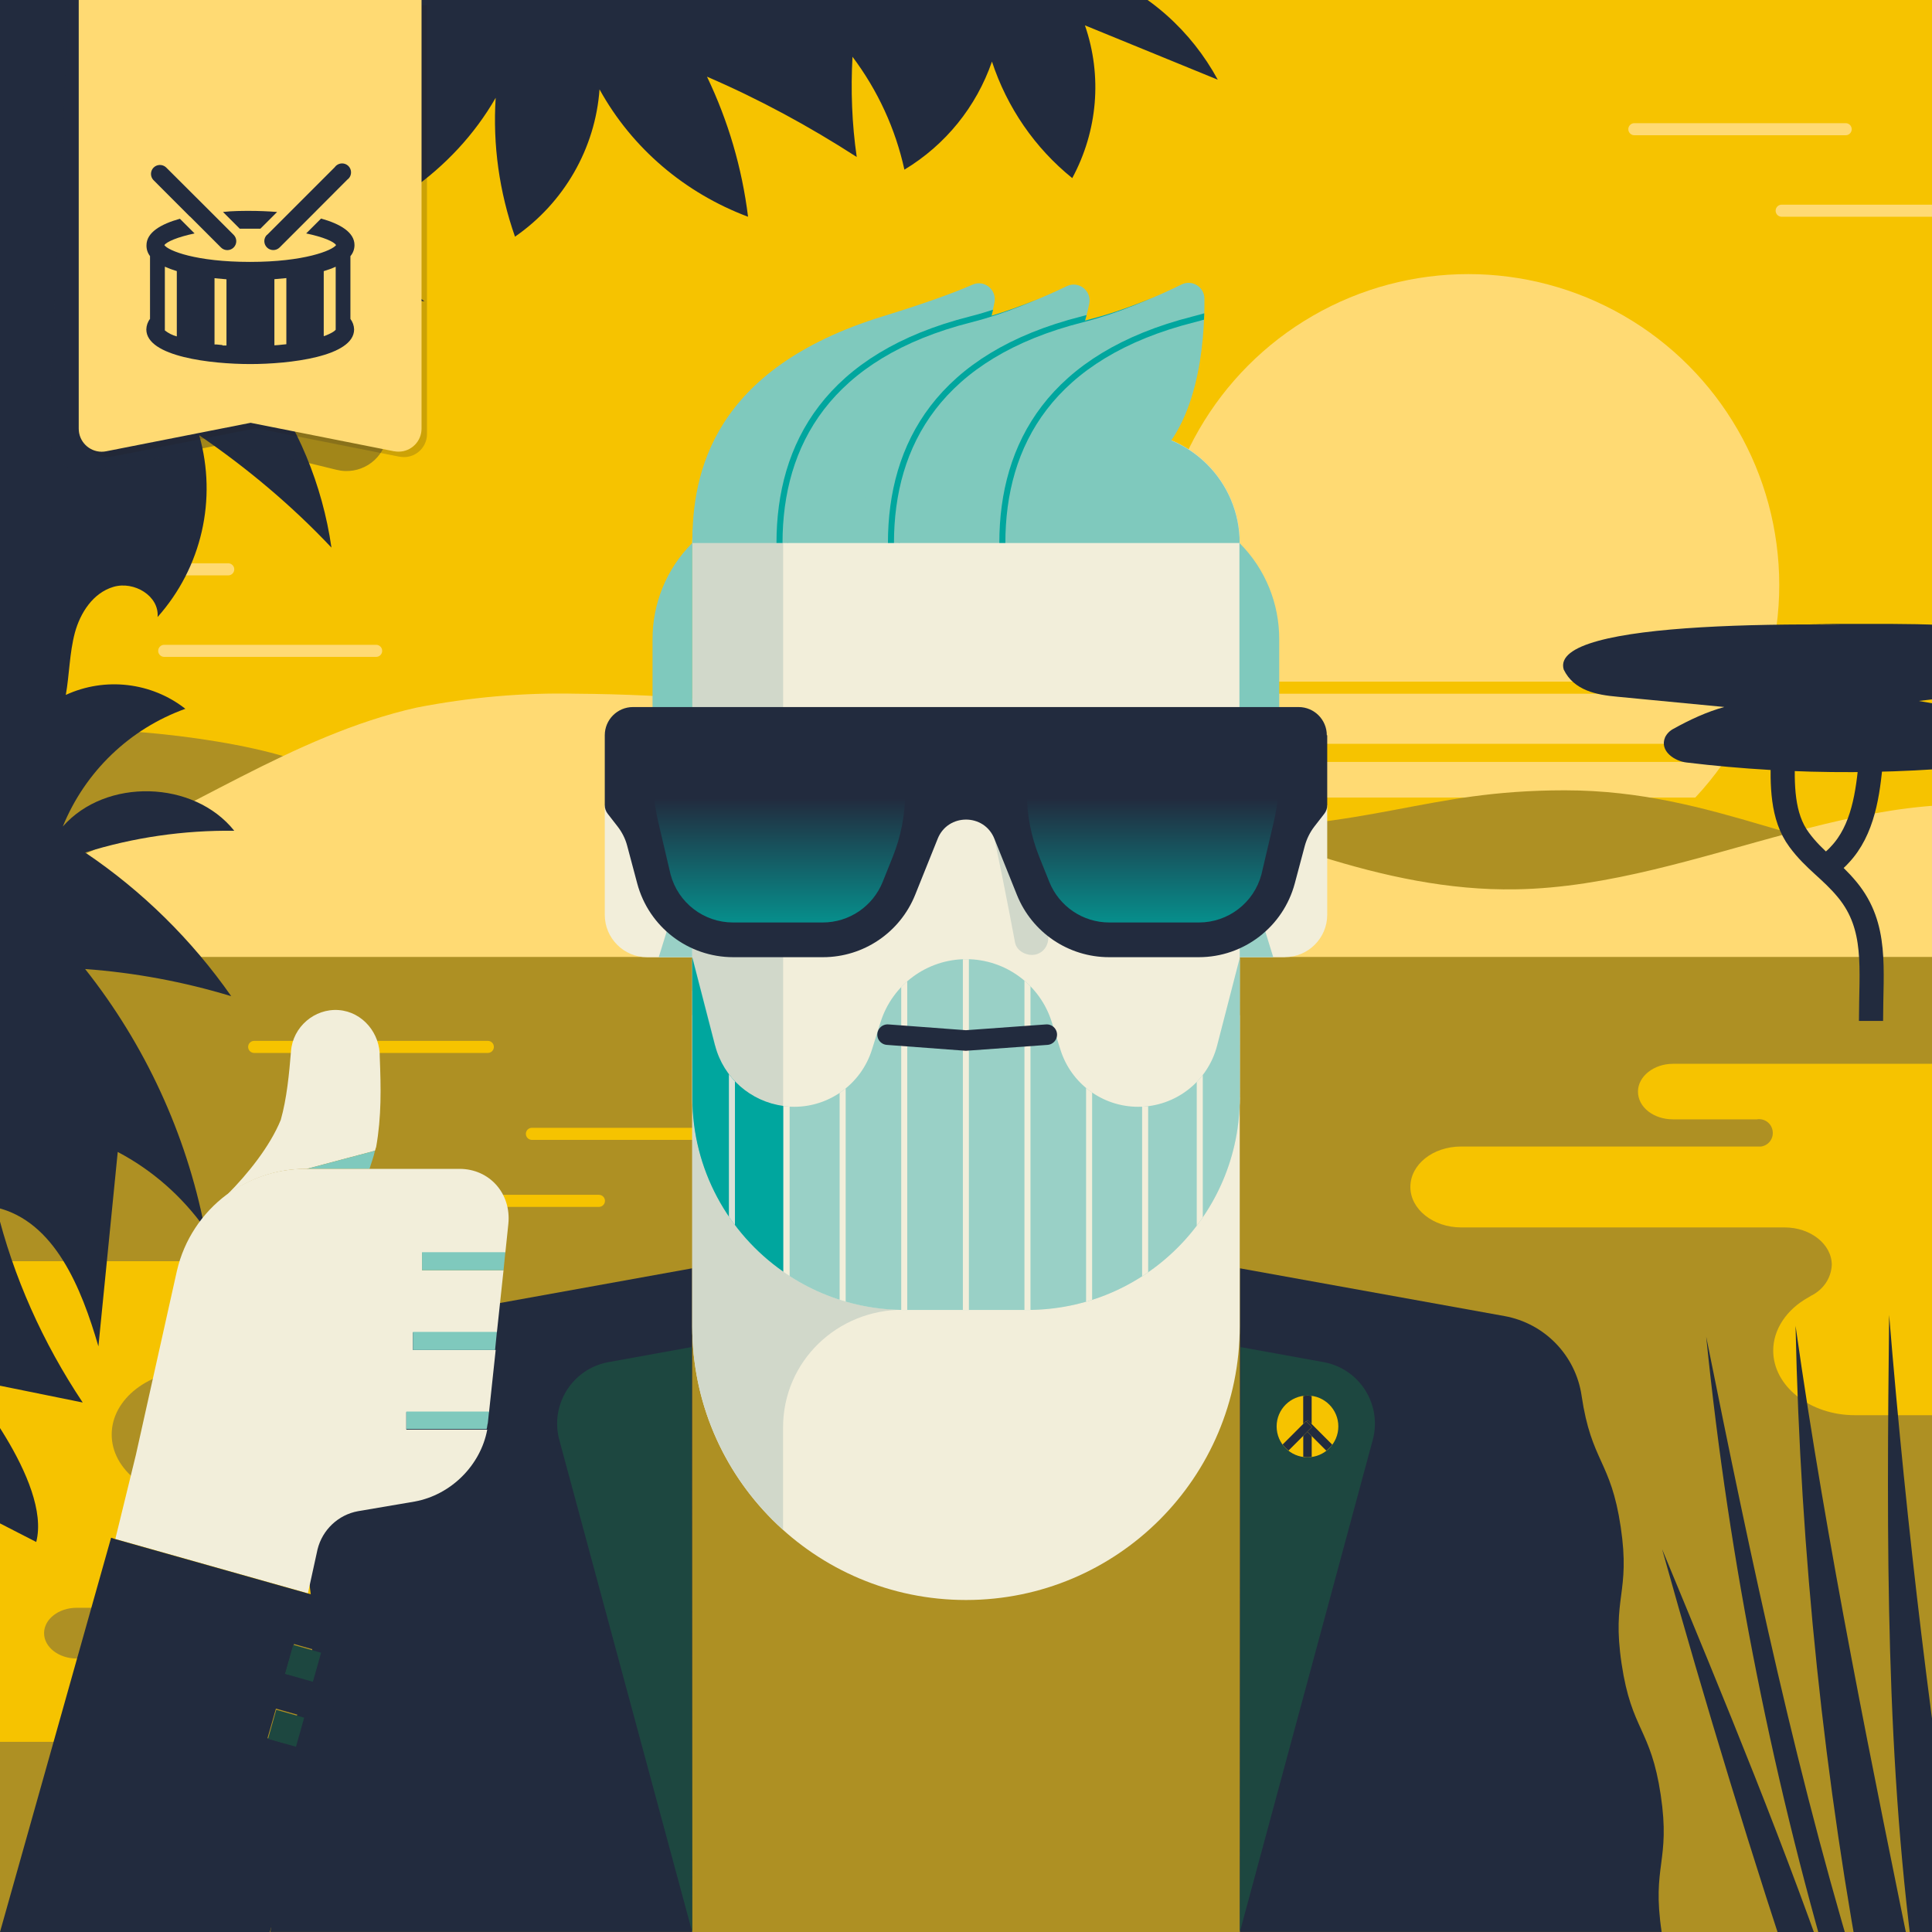
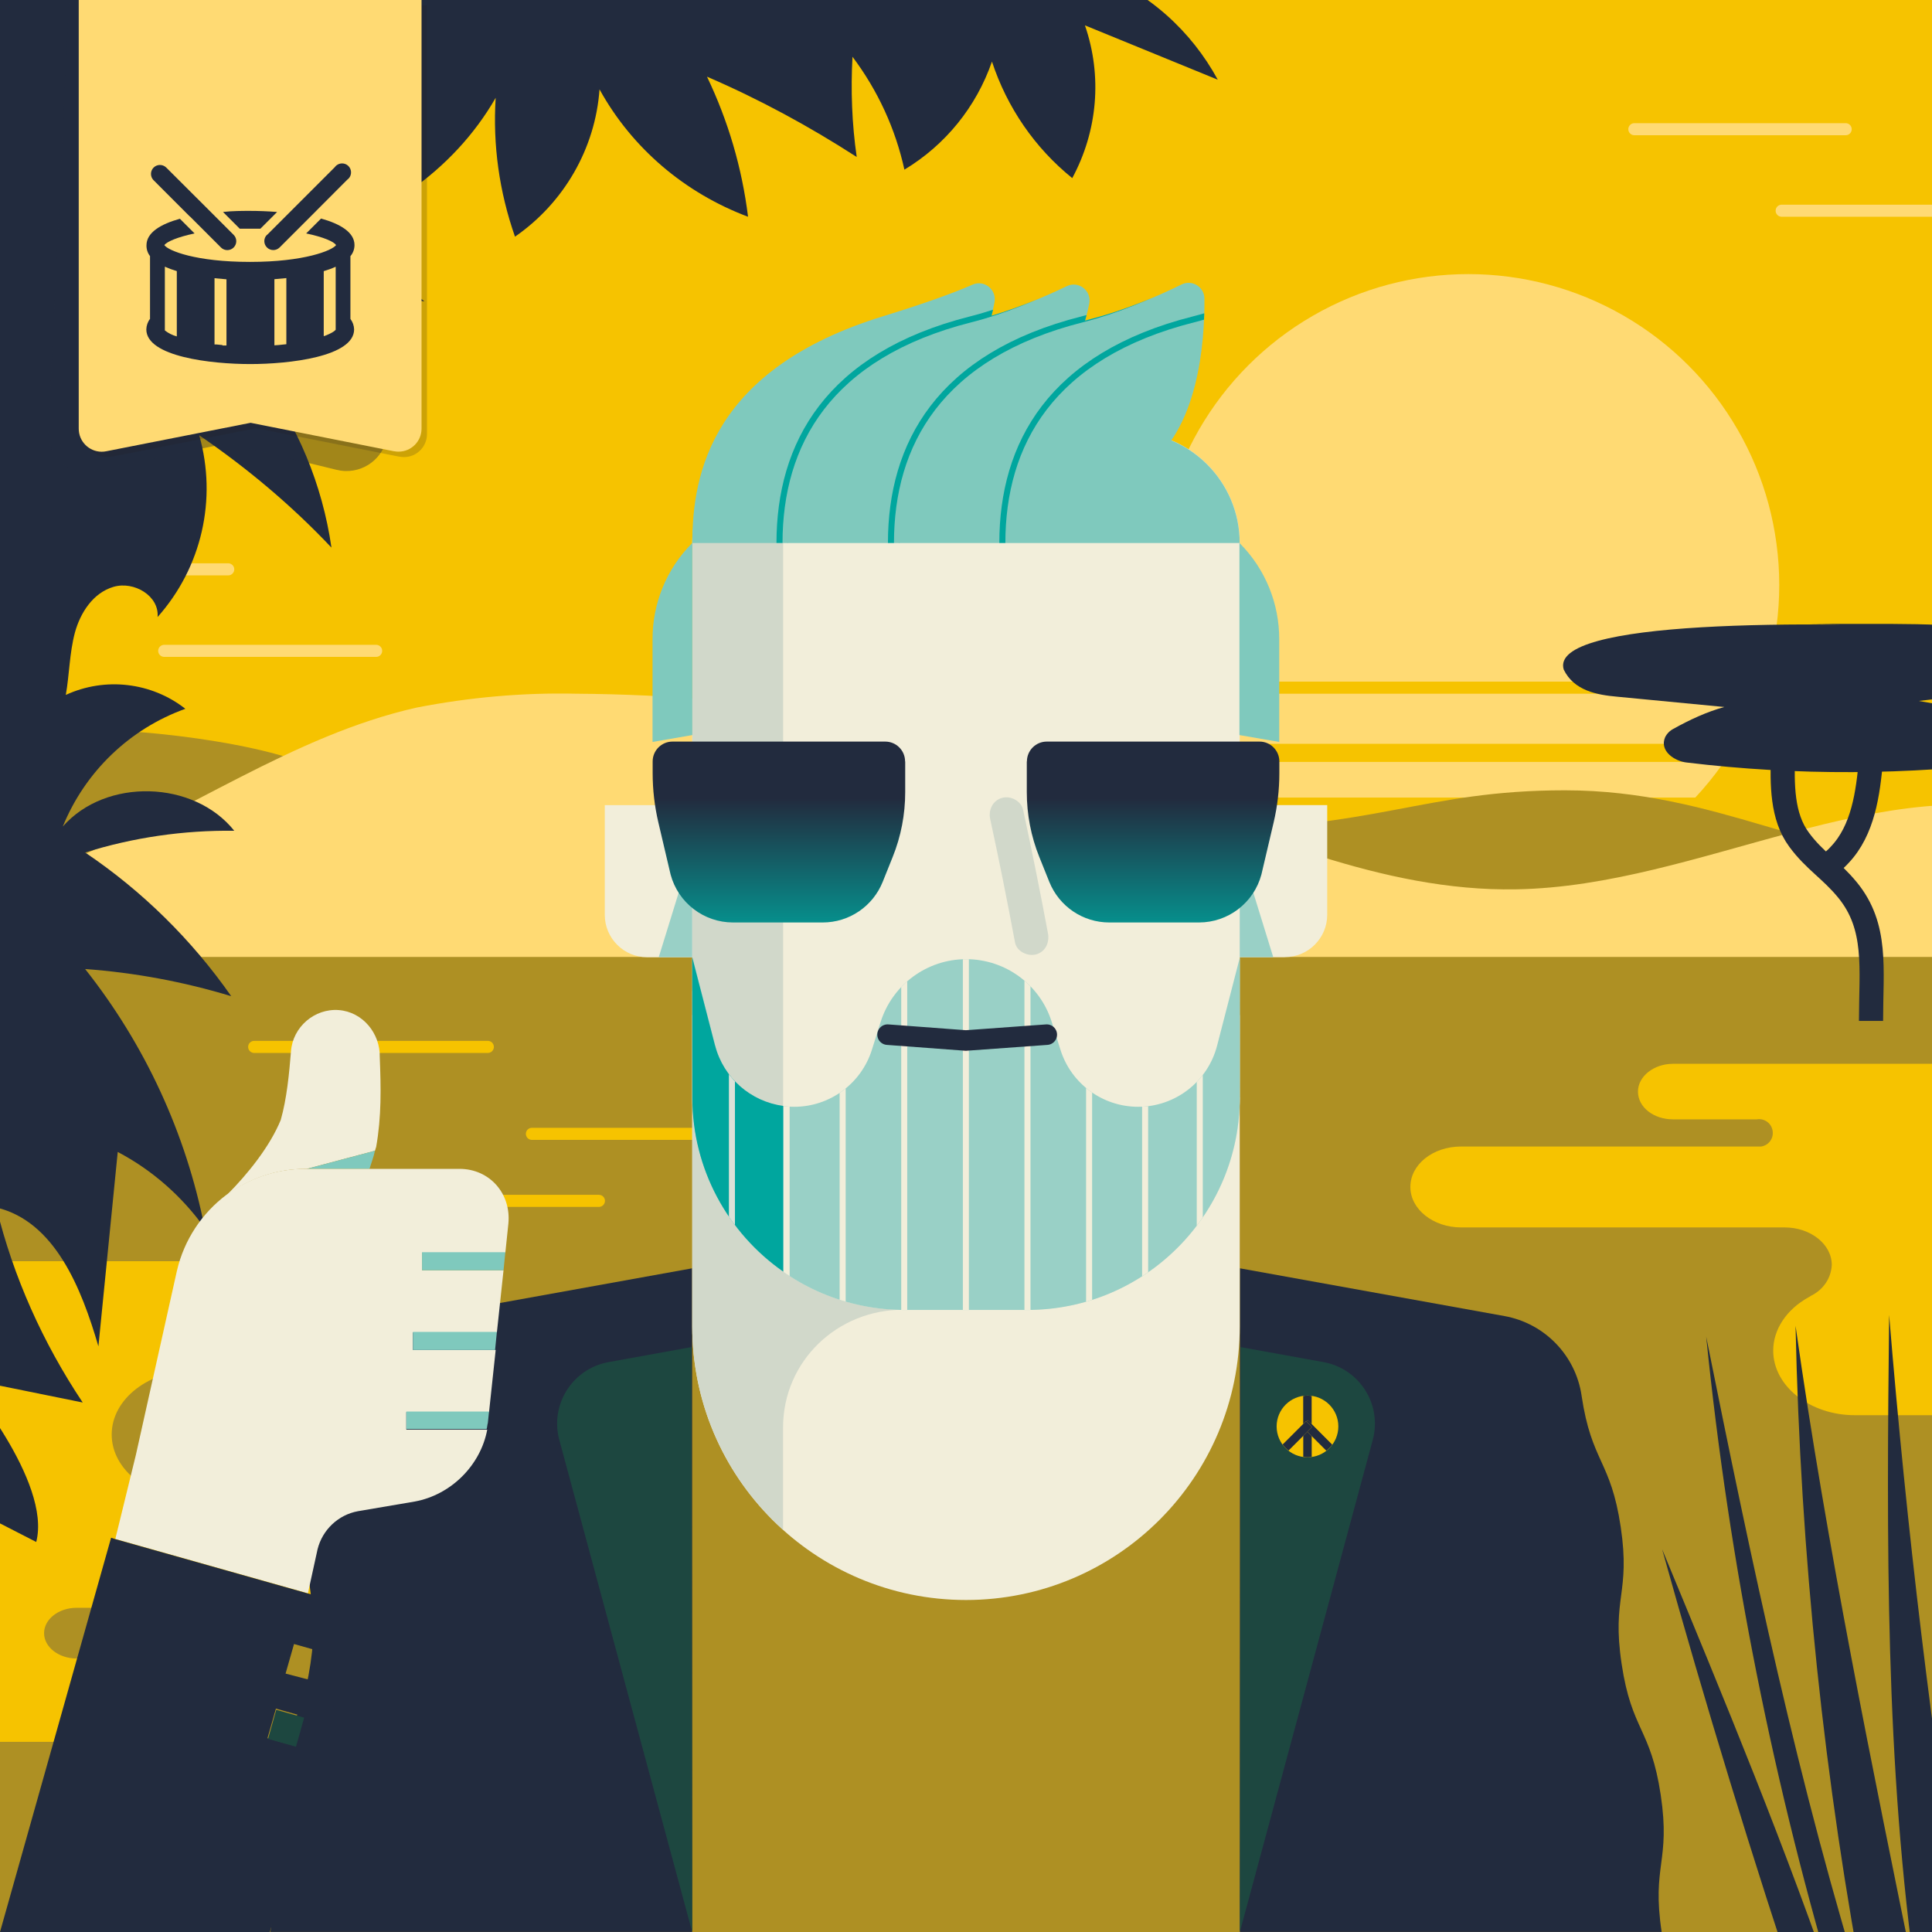
<svg xmlns="http://www.w3.org/2000/svg" version="1.1" viewBox="0 0 320 320">
  <rect x="0" y="0" width="320" height="320" fill="#808080" stroke="none" />
  <clipPath id="Amiga500_lores">
    <rect y="0" width="320" height="320" />
  </clipPath>
  <g clip-path="url(#Amiga500_lores)">
    <g>
      <rect y="0" fill="#F6C300" width="320" height="320" />
      <path fill="#AE9023" d="M1.4,121.3c13.2-1.7,36.7,0.7,48.2,4.8s21.2,9.8,30.6,15.5c-27.9,9.7-61.1,16.6-92.5,11.9   c0.2-11-0.8-22-2.9-32.8L1.4,121.3z" />
      <line fill="none" stroke="#FFDA73" stroke-width="2" stroke-linecap="round" stroke-miterlimit="10" x1="2.8" y1="94.3" x2="37.8" y2="94.3" />
      <line fill="none" stroke="#FFDA73" stroke-width="2" stroke-linecap="round" stroke-miterlimit="10" x1="27.2" y1="107.8" x2="62.3" y2="107.8" />
      <circle fill="#FFDA73" cx="243.2" cy="96.9" r="51.5" />
      <line fill="none" stroke="#F6C300" stroke-width="2" stroke-miterlimit="10" x1="191.8" y1="113.9" x2="299.7" y2="113.9" />
      <line fill="none" stroke="#F6C300" stroke-width="3" stroke-miterlimit="10" x1="191.8" y1="124.7" x2="299.7" y2="124.7" />
      <line fill="none" stroke="#F6C300" stroke-width="5" stroke-miterlimit="10" x1="191.8" y1="134.6" x2="299.7" y2="134.6" />
      <path fill="#AE9023" d="M167.7,132.1l5,1.1c8.3,1.9,16.7,4.2,24.9,4.2c30.4,0,38-6.5,61.6-6.5c25.3,0,41.8,11.8,61.6,11.1   c-20.7,5.9-41.6,8-66.1,8.2s-49.7-1.5-74.7-2.9" />
      <path fill="#FFDA73" d="M-7.5,144.6c6,2.2,12.7,0.3,18.7-2c19.6-7.7,37.3-20.8,57.8-25.4c8.7-1.7,17.6-2.5,26.4-2.3   c31.1,0.2,62,5.4,91.4,15.6c21.1,7.3,42,17.2,64.3,16.8c30.6-0.5,60.6-20.5,89.9-11.9c-0.3,10.1,0.4,20.3,2,30.3l-93.1,3.7   c-34.7,1.4-69.3,2.8-104,2.8c-36,0-117.6-3.9-153.4,0.2L-7.5,144.6z" />
      <rect y="158.5" fill="#AE9023" width="320" height="161.5" />
      <path fill="#F6C300" d="M-7.5,288.5h35.1c4.9,0,8.9-3.1,8.9-6.9l0,0c0-3.8-4-6.9-8.9-6.9H12.7c-3,0-5.4-1.9-5.4-4.2l0,0   c0-2.3,2.4-4.2,5.4-4.2h40.3c6.4,0,11.6-4,11.6-9l0,0c0-5-5.2-9-11.6-9H32.4c-7.7,0-13.9-4.8-13.9-10.7l0,0   c0-5.9,6.2-10.7,13.9-10.7h29.8c6.4,0,11.6-4,11.6-9l0,0c0-5-5.2-9-11.6-9H-7.5V288.5z" />
      <path fill="#222B3E" d="M181.5-4.6c8.7,3.3,15.8,9.7,20.2,17.8l-22-9c2.9,8.4,2.1,17.5-2.1,25.3c-6.2-5-10.8-11.7-13.3-19.3   c-2.6,7.5-7.7,13.8-14.5,17.9c-1.5-6.8-4.4-13.1-8.6-18.7c-0.3,5.5-0.1,11.1,0.7,16.6c-7.9-5.1-16.2-9.6-24.8-13.3   c3.5,7.3,5.8,15.1,6.8,23.2c-10.4-3.9-19.2-11.3-24.6-21.1c-0.7,9.8-5.9,18.8-14,24.4c-2.6-7.4-3.7-15.2-3.2-23   c-3.5,6.1-8.4,11.3-14.1,15.3c1.9-7.3,1.6-14.9-1-22c-0.8,6.1-9.2,9.7-14.1,6l13.6,23.1c-7.6-4.7-17.2-4.2-24.4,1.1   c10.2,0.5,20.1,4,28.2,10.2c-8.3-0.8-16.6,0.1-24.6,2.5c9.5,3.6,16.9,11.3,20,21c-6.4-5.8-14.2-9.7-22.7-11.3   c6.3,8.3,10.4,18.2,11.9,28.6C48.3,83.7,40.9,77.5,33,72.1c3,10.6,0.4,21.9-6.9,30.1c0.3-3.5-3.9-6-7.3-5s-5.5,4.3-6.4,7.6   c-0.9,3.4-0.9,6.9-1.5,10.3c6.5-3,14.2-2.1,19.8,2.3c-9.2,3.3-16.6,10.4-20.3,19.5c7.1-8.1,21.7-7.7,28.4,0.7   c-8.4-0.1-16.7,1.1-24.7,3.6c9.5,6.4,17.7,14.5,24.2,23.8c-7.9-2.4-16-3.9-24.2-4.5c9.9,12.5,16.7,27.2,19.8,42.9   c-3.8-5.3-8.7-9.6-14.4-12.6L16.3,223c-2.8-9.6-7.2-20.7-16.9-23c2.8,11.5,7.7,22.4,14.3,32.3L-6,228.3c0,0,14.6,17.1,12,27.1   l-11.3-5.8c-0.7-0.5-1.6-0.7-2.4-0.7c-2.1,0.2-2.7,3-3,5c-1.3,6.4-5.9,11.6-12.2,13.7C-33.6,198.2-22.8,127.4-12,58   c4.1-26.5-4.9-44.3-0.8-70.8L181.5-4.6z" />
      <path fill="#F6C300" d="M332.1,176.2h-55c-3.2,0-5.8,2.1-5.8,4.6c0,2.6,2.6,4.6,5.8,4.6h13.9c1.2-0.2,2.4,0.6,2.6,1.9   c0.2,1.2-0.6,2.4-1.9,2.6c-0.2,0-0.5,0-0.7,0H242c-4.7,0-8.4,3-8.4,6.7s3.8,6.7,8.4,6.7h53.6c4.3,0,7.8,2.8,7.8,6.2   c-0.1,2.2-1.4,4.1-3.4,5.1l-0.5,0.3c-3.6,2-5.8,5.3-5.8,8.8c0,5.9,6.1,10.7,13.5,10.7h26.3L332.1,176.2z" />
      <line fill="none" stroke="#F6C300" stroke-width="2" stroke-linecap="round" stroke-miterlimit="10" x1="42.1" y1="173.4" x2="80.8" y2="173.4" />
      <line fill="none" stroke="#F6C300" stroke-width="2" stroke-linecap="round" stroke-miterlimit="10" x1="88.1" y1="187.8" x2="126.8" y2="187.8" />
      <line fill="none" stroke="#F6C300" stroke-width="2" stroke-linecap="round" stroke-miterlimit="10" x1="60.4" y1="198.9" x2="99.2" y2="198.9" />
      <path fill="#222B3E" d="M327.9,104.1c-28.6-1.3-71.4-1.5-68.9,6.8c1.7,3.5,5.5,4.2,8.9,4.5l17.7,1.7c-2.9,0.8-5.7,2.1-8.4,3.6   c-0.6,0.3-1.1,0.8-1.4,1.4c-1,2.3,1.6,4,3.6,4.2c18.2,2.2,36.6,2.1,54.8-0.2c1.2,0,2.4-0.6,3.1-1.6c0.6-1.5,0.3-3.2-0.8-4.3   c-1-0.8-2.3-1.3-3.6-1.5l-15.1-2.6c8.1-0.9,11.9-1.5,17.3-4.9c0.8-0.4,1.4-1.1,1.7-1.9c0.8-2.3-1.7-4-3.7-4.4   c-10.2-2.1-20.3-1.4-33.6-1.6" />
      <path fill="none" stroke="#222B3E" stroke-width="4" stroke-miterlimit="10" d="M295.3,125c-0.1,4.9-0.2,10.2,2.7,14.1   c2.5,3.4,5.3,5,8,8.3c5,6.1,3.9,13,3.9,21.7" />
      <path fill="none" stroke="#222B3E" stroke-width="4" stroke-miterlimit="10" d="M301.6,144c1.1-0.6,2.2-1.4,3.1-2.4   c3.9-4.1,4.7-10.2,5.2-15.8" />
      <line fill="none" stroke="#FFDA73" stroke-width="2" stroke-linecap="round" stroke-miterlimit="10" x1="270.7" y1="21.4" x2="305.7" y2="21.4" />
      <line fill="none" stroke="#FFDA73" stroke-width="2" stroke-linecap="round" stroke-miterlimit="10" x1="295.1" y1="34.9" x2="330.2" y2="34.9" />
      <path fill="#222B3E" d="M298.8,333.3c-8.5-25.3-16.3-50.9-23.5-76.7c10.3,24.9,20.7,49.9,29.4,75.6   c-10.9-36.1-18.3-73.2-22.1-110.8c7.5,37.3,15.3,74.6,26.6,110.7c-7.1-37.1-11-74.7-11.8-112.5c5.2,36.7,12.7,73.1,20.1,109.4   c-5.3-36.7-5-74.1-4.6-111.2c2.9,35.4,7.1,70.6,12.8,105.7" />
    </g>
    <defs>
      <clipPath id="b">
        <path d="M114.67,181.78c0,19.43,15.75,35.19,35.19,35.19h20.3c19.43,0,35.19-15.75,35.19-35.19l.02-23.23-3.78,14.64c-1.54,5.96-6.92,10.13-13.07,10.13h0c-5.9,0-11.12-3.83-12.88-9.46l-1.44-4.59c-1.94-6.19-7.68-10.4-14.17-10.4h0c-6.48,0-12.21,4.21-14.17,10.4l-1.44,4.59c-1.77,5.63-6.99,9.46-12.88,9.46h0c-6.16,0-11.54-4.17-13.07-10.13l-3.78-14.64,.02,23.23h-.02Z" style="fill:none;" />
      </clipPath>
      <clipPath id="c">
        <path d="M193.99,72.92c4.85-7.08,5.54-17.66,5.5-23.47,0-1.94-2.05-3.19-3.79-2.34-3.53,1.74-9.25,4.27-15.16,5.77-.28,.07-.55,.15-.82,.23,.3-1.02,.54-1.98,.71-2.86,.41-2.12-1.78-3.8-3.73-2.86-3.12,1.5-7.64,3.48-12.47,4.91,.21-.8,.4-1.57,.52-2.27,.38-2.09-1.7-3.76-3.64-2.9-3.56,1.57-9.12,3.49-14.72,5.2-28.39,8.71-31.69,26.04-31.69,37.59h90.66c0-7.67-4.68-14.24-11.35-17.01h-.02Z" style="fill:none;" />
      </clipPath>
    </defs>
    <path d="M261.96,231.17c1.66,11.1,4.82,10.63,6.48,21.73,1.66,11.11-1.51,11.57,.15,22.68s4.82,10.63,6.48,21.73c1.66,11.11-1.51,11.57,.15,22.68h-69.86v-109.92l43.82,7.91c6.65,1.2,11.79,6.5,12.78,13.17" style="fill:#222b3e;" />
    <path d="M58.05,231.17c-1.66,11.1-4.82,10.63-6.48,21.73-1.66,11.11,1.51,11.57-.15,22.68-1.66,11.11-4.82,10.63-6.48,21.73-1.66,11.1,1.51,11.57-.15,22.68H114.65v-109.92l-43.82,7.91c-6.65,1.2-11.79,6.5-12.78,13.17" style="fill:#222b3e;" />
    <path d="M212.81,158.54h-9.7v-25.19h16.72v18.16c0,3.87-3.15,7.02-7.02,7.02Z" style="fill:#f2eeda;" />
    <polygon points="203.11 133.36 203.11 158.54 210.89 158.54 203.11 133.36" style="fill:#99d0c6;" />
    <path d="M100.17,133.36h16.72v25.19h-9.7c-3.87,0-7.02-3.15-7.02-7.02v-18.16h0Z" style="fill:#f2eeda;" />
    <polygon points="116.89 133.36 116.89 158.54 109.11 158.54 116.89 133.36" style="fill:#99d0c6;" />
    <rect x="114.67" y="210.08" width="90.66" height="109.92" style="fill:#AE9023;" />
    <path d="M205.34,168.14v51.53c0,25.04-20.3,45.34-45.34,45.34h0c-25.04,0-45.34-20.3-45.34-45.34v-51.53h90.67Z" style="fill:#f2eeda;" />
    <path d="M129.7,181.78v-17.66h-15.04v55.55c0,13.39,5.8,25.41,15.04,33.71v-16.96c0-10.94,8.99-19.55,19.93-19.48h20.52c19.43,0,35.19-15.75,35.19-35.19h-75.64v.02h0Z" style="fill:#d1d8ca;" />
    <path d="M133.09,71.51h53.84c10.16,0,18.41,8.25,18.41,18.41v91.84c0,19.42-15.76,35.19-35.19,35.19h-20.3c-19.42,0-35.19-15.76-35.19-35.19V89.94c0-10.16,8.25-18.41,18.41-18.41h.01Z" style="fill:#f2eeda;" />
    <path d="M164,135.63c1.48,6.81,2.84,13.63,4.12,20.47,.28,1.5,2.09,2.35,3.48,1.98,1.57-.43,2.25-1.96,1.98-3.48-1.28-6.84-2.65-13.67-4.12-20.47-.33-1.49-2.07-2.36-3.48-1.98-1.54,.42-2.29,1.98-1.98,3.48h0Z" style="fill:#d1d8ca;" />
    <path d="M114.67,89.94v91.84c0,11.93,5.95,22.48,15.04,28.83V71.84c-8.56,1.59-15.04,9.08-15.04,18.1Z" style="fill:#d1d8ca;" />
    <path d="M114.67,89.94c0-10.17,8.24-18.41,18.41-18.41h53.84c10.17,0,18.41,8.24,18.41,18.41H114.67Z" style="fill:#7fc9bd;" />
    <path d="M114.67,181.78c0,19.43,15.75,35.19,35.19,35.19h20.3c19.43,0,35.19-15.75,35.19-35.19l.02-23.23-3.78,14.64c-1.54,5.96-6.92,10.13-13.07,10.13h0c-5.9,0-11.12-3.83-12.88-9.46l-1.44-4.59c-1.94-6.19-7.68-10.4-14.17-10.4h0c-6.48,0-12.21,4.21-14.17,10.4l-1.44,4.59c-1.77,5.63-6.99,9.46-12.88,9.46h0c-6.16,0-11.54-4.17-13.07-10.13l-3.78-14.64,.02,23.23h-.02Z" style="fill:#99d0c6;" />
    <path d="M118.43,173.18l-3.78-14.64,.02,23.23c0,11.93,5.95,22.48,15.04,28.83v-27.43c-5.37-.72-9.88-4.63-11.27-9.99h-.01Z" style="fill:#00a69e;" />
    <path d="M114.67,121.75v-31.82c-4.39,4.39-6.59,10.15-6.59,15.91v17.05l6.59-1.14h0Z" style="fill:#7fc9bd;" />
    <path d="M205.29,121.75v-31.82c4.39,4.39,6.59,10.15,6.59,15.91v17.05l-6.59-1.14h0Z" style="fill:#7fc9bd;" />
    <path d="M114.67,89.94c0-11.55,3.3-28.88,31.69-37.59,5.6-1.72,11.16-3.63,14.72-5.2,1.94-.86,4.02,.81,3.64,2.9-.85,4.65-3.39,11.73-10.85,16.8l-39.21,23.1h.01Z" style="fill:#7fc9bd;" />
    <path d="M130.4,89.94c0-16.36,8-31.06,31.69-37.05,5.61-1.42,11.03-3.77,14.6-5.49,1.95-.94,4.13,.73,3.73,2.86-.89,4.65-3.47,11.59-10.8,16.58l-39.21,23.1h0Z" style="fill:#7fc9bd;" />
    <path d="M148.85,89.94c0-16.36,8-31.06,31.69-37.05,5.92-1.5,11.63-4.03,15.16-5.77,1.74-.86,3.78,.4,3.79,2.34,.06,7.26-1,21.91-9.89,27.95l-40.74,12.53h-.01Z" style="fill:#7fc9bd;" />
    <path d="M114.65,319.99l-22.01-81.49c-1.58-5.86,2.18-11.81,8.15-12.89l13.74-2.49,.12,96.88Z" style="fill:#1d4740;" />
    <g style="clip-path:url(#b);">
      <g>
        <line x1="159.98" y1="156.05" x2="159.98" y2="217.49" style="fill:none; stroke:#f2eeda; stroke-miterlimit:10;" />
        <line x1="170.18" y1="158.57" x2="170.18" y2="217.49" style="fill:none; stroke:#f2eeda; stroke-miterlimit:10;" />
        <line x1="180.39" y1="174.58" x2="180.39" y2="216.1" style="fill:none; stroke:#f2eeda; stroke-miterlimit:10;" />
        <line x1="189.67" y1="179.79" x2="189.67" y2="215.92" style="fill:none; stroke:#f2eeda; stroke-miterlimit:10;" />
        <line x1="198.72" y1="171.52" x2="198.72" y2="209.17" style="fill:none; stroke:#f2eeda; stroke-miterlimit:10;" />
        <line x1="121.23" y1="170.09" x2="121.23" y2="209.17" style="fill:none; stroke:#dce1d7; stroke-miterlimit:10;" />
        <line x1="130.29" y1="178" x2="130.29" y2="215.92" style="fill:none; stroke:#f2eeda; stroke-miterlimit:10;" />
        <line x1="139.57" y1="174.58" x2="139.57" y2="216.1" style="fill:none; stroke:#f2eeda; stroke-miterlimit:10;" />
        <line x1="149.77" y1="158.93" x2="149.77" y2="217.49" style="fill:none; stroke:#f2eeda; stroke-miterlimit:10;" />
      </g>
    </g>
    <polyline points="147.01 171.37 159.98 172.34 173.38 171.37" style="fill:none; stroke:#222b3e; stroke-linecap:round; stroke-miterlimit:10; stroke-width:3.4px;" />
    <g style="clip-path:url(#c);">
      <g>
        <path d="M129.11,89.94c0-16.36,8-31.06,31.69-37.05,5.61-1.42,11.03-3.77,14.6-5.49" style="fill:none; stroke:#00a69e; stroke-miterlimit:10;" />
        <path d="M147.57,89.94c0-16.36,8-31.06,31.69-37.05,5.61-1.42,11.03-3.77,14.6-5.49" style="fill:none; stroke:#00a69e; stroke-miterlimit:10;" />
        <path d="M166.02,89.94c0-16.36,8-31.06,31.69-37.05,5.61-1.42,11.03-3.77,14.6-5.49" style="fill:none; stroke:#00a69e; stroke-miterlimit:10;" />
      </g>
    </g>
    <path d="M205.36,319.99l22.01-81.49c1.58-5.86-2.18-11.81-8.15-12.89l-13.74-2.49-.12,96.88Z" style="fill:#1d4740;" />
    <rect width="320" height="319.99" style="fill:none;" />
    <rect width="320" height="320" fill="none" />
    <circle cx="216.56" cy="236.26" r="5.11" fill="#f6c300" />
    <g>
      <path d="M216.54,237.14l-.68,.68v3.48c.23,.03,.46,.07,.7,.07s.47-.04,.7-.07v-3.44l-.72-.72Z" fill="#222b3e" />
      <path d="M216.32,235.38l.07,.07,.22-.22,.64,.65v-4.66c-.23-.03-.46-.07-.7-.07s-.47,.04-.7,.07v4.63l.46-.46Z" fill="#222b3e" />
      <path d="M216.61,235.23l-.22,.22,.92,.92-.77,.77,.72,.72,2.42,2.42c.37-.29,.7-.62,.98-1l-3.4-3.41-.64-.65Z" fill="#222b3e" />
      <path d="M216.54,237.14l.77-.77-.92-.92-.07-.07-.46,.46-3.42,3.42c.28,.38,.61,.71,.98,1l2.44-2.44,.68-.68Z" fill="#222b3e" />
    </g>
    <style type="text/css">
	.st0{fill:none;}
	.st1{fill:#F2EEDA;}
	.st2{fill:#7FC9BD;}
	.st3{fill:#222B3E;}
	.st4{fill:#1D4740;}
</style>
    <path class="st0" d="M0,320l18.4-65.3l0.6,0.2l3.4-13.9l6.9-30.4c1.2-5.2,4.2-9.6,8.2-12.6c3.5-3.4,7.1-8,8.9-12.4  c1-3.5,1.4-7.7,1.7-11.4c0.3-4.1,3.8-7.1,7.9-6.8c4.1,0.3,7,3.8,6.8,7.8c0.2,5,0.3,9.8-0.6,14.9c0,0.2-0.1,0.4-0.2,0.6  c-0.3,1-0.6,2-0.9,3H76c5,0,8.7,4.1,8.1,9.1l-0.5,4.8l-0.3,2.9l-1.1,10.3l-0.3,2.9l-1.1,10.3l-0.2,1.9c0,0.4-0.1,0.7-0.2,1  c-1.1,5.9-5.9,10.9-12,11.9l-9.4,1.6c-3.3,0.6-5.9,3.1-6.7,6.3l-1.6,7.3l8.9,2.5L44.7,320h230.6l-15.1-53.5l8.9-2.5l-1.6-7.3  c-0.8-3.2-3.4-5.7-6.7-6.3l-9.4-1.6c-6-1.1-10.9-6-12-11.9c-0.1-0.3-0.1-0.7-0.1-1l-0.2-1.9l-1.1-10.3l-0.3-2.9l-1.1-10.3l-0.3-2.9  l-0.5-4.8c-0.5-5,3.1-9.1,8.1-9.1l0,0l14.8,0c-0.3-1-0.7-2-0.9-3c-0.1-0.2-0.1-0.4-0.2-0.6c-0.9-5.1-0.8-9.8-0.6-14.9  c-0.1-3.9,2.8-7.5,6.9-7.8c4-0.3,7.6,2.8,7.9,6.8c0.3,3.7,0.7,7.9,1.7,11.4c1.8,4.4,5.5,9,8.9,12.4c4,3,7,7.4,8.2,12.6l6.9,30.4  l3.4,13.9l0.6-0.2L320,320V0H0V320l0.1,0L0,320L0,320z" />
    <path class="st1" d="M50.8,193.6l11.3-3c0.1-0.2,0.1-0.4,0.2-0.6c0.9-5.1,0.8-9.8,0.6-14.9c0.1-3.9-2.8-7.5-6.8-7.8  c-4-0.3-7.6,2.8-7.9,6.8c-0.3,3.7-0.7,7.9-1.7,11.4c-1.8,4.4-5.5,9-8.9,12.4c3.7-2.7,8.2-4.3,13-4.3L50.8,193.6L50.8,193.6z" />
    <path class="st2" d="M61.2,193.6c0.3-1,0.7-2,0.9-3l-11.3,3H61.2z" />
    <path class="st1" d="M52.6,256.6c0.8-3.2,3.4-5.7,6.7-6.3l9.4-1.6c6-1.1,10.9-6,12-11.9H67.3v-2.9H81l1.1-10.3H68.4v-2.9h13.9  l1.1-10.3H69.9v-2.9h13.8l0.5-4.8c0.5-5-3.1-9.1-8.1-9.1l0,0l-14.8,0H50.5c-4.8,0-9.3,1.6-13,4.3c-4,3-7,7.4-8.2,12.6L22.5,241  l-3.4,13.9l31.9,9L52.6,256.6L52.6,256.6z" />
    <path class="st3" d="M50.9,263.9l-31.9-9l-0.6-0.2L0,320l0.1,0h44.6l15.1-53.6L50.9,263.9L50.9,263.9z M48.9,289.2l-4.6-1.3l1.4-4.9  l4.6,1.3L48.9,289.2z M47.3,277.2l1.4-4.9l4.6,1.3l-1.4,4.8L47.3,277.2L47.3,277.2z" />
-     <rect x="47.8" y="273" transform="matrix(0.272 -0.962 0.962 0.272 -228.42 248.975)" class="st4" width="5" height="4.8" />
    <rect x="44.7" y="283.8" transform="matrix(0.271 -0.963 0.963 0.271 -241.011 254.152)" class="st4" width="5" height="4.8" />
    <polygon class="st2" points="69.9,210.4 83.4,210.4 83.7,207.4 69.9,207.4 " />
    <polygon class="st2" points="68.4,223.6 82,223.6 82.3,220.6 68.4,220.6 " />
    <path class="st2" d="M67.3,236.7h13.3c0.1-0.3,0.1-0.7,0.2-1l0.2-1.9H67.3V236.7z" />
    <defs>
      <linearGradient id="cteal" x1="190.98" y1="-415.27" x2="190.98" y2="-440.69" gradientTransform="translate(0 -283.03) scale(1 -1)" gradientUnits="userSpaceOnUse">
        <stop offset="0" stop-color="#222b3e" />
        <stop offset="1" stop-color="#00a69e" />
      </linearGradient>
    </defs>
    <g>
-       <path d="M219.83,121.78v11.59c0,.52-.17,1.02-.49,1.42l-1.64,2.11c-.73,.95-1.26,2.03-1.58,3.18l-1.66,6.23c-1.92,7.2-8.44,12.23-15.9,12.23h-14.86c-6.73,0-12.77-4.09-15.27-10.33l-3.73-9.29c-1.69-4.23-7.7-4.23-9.39,0l-3.73,9.29c-2.51,6.24-8.55,10.33-15.27,10.33h-14.86c-7.46,0-13.99-5.01-15.91-12.23l-1.66-6.23c-.3-1.15-.85-2.24-1.58-3.18l-1.64-2.11c-.32-.41-.49-.91-.49-1.42v-11.59c0-2.59,2.1-4.67,4.67-4.67h110.25c2.59,0,4.67,2.1,4.67,4.67h.03Z" fill="#222b3e" />
      <path d="M170.07,126.13v5.08c0,3.68,.7,7.33,2.08,10.75l1.65,4.11c1.63,4.05,5.55,6.72,9.93,6.72h14.86c4.84,0,9.09-3.26,10.34-7.95l2.03-8.64c.62-2.66,.94-5.38,.94-8.13v-1.95c0-1.82-1.47-3.29-3.29-3.29h-35.23c-1.82,0-3.29,1.47-3.29,3.29h-.02Z" fill="url(#cteal)" />
      <path d="M149.93,126.13v5.08c0,3.68-.7,7.33-2.08,10.75l-1.65,4.11c-1.63,4.05-5.55,6.72-9.93,6.72h-14.86c-4.84,0-9.09-3.26-10.34-7.95l-2.03-8.64c-.62-2.66-.94-5.38-.94-8.13v-1.95c0-1.82,1.47-3.29,3.29-3.29h35.23c1.82,0,3.29,1.47,3.29,3.29h.02Z" fill="url(#cteal)" />
    </g>
    <g transform="translate(8, 0) scale(0.9)">
      <g opacity=".4">
        <path d="M53,86.45l-19.99-4.88-24.56,5.03c-1.5,.34-3.07,.19-4.48-.44-2.56-1.24-4.13-3.91-3.96-6.75L3.83,0h62.18l-3.55,79.42c-.17,4.18-3.7,7.43-7.88,7.26-.53-.02-1.06-.1-1.58-.23Z" fill="#222b3e" />
      </g>
      <path d="M64.63,84.05l-26.4-5.24-26.57,5.24c-2.29,.46-4.52-1.03-4.98-3.33-.05-.27-.08-.55-.08-.83V1h63.09V79.88c0,2.34-1.89,4.24-4.23,4.24-.28,0-.57-.03-.84-.08h.01Z" fill="#231f20" opacity=".2" />
      <path d="M63.63,83.05l-26.4-5.24-26.57,5.24c-2.29,.46-4.52-1.03-4.98-3.33-.05-.27-.08-.55-.08-.83V0h63.09V78.88c0,2.34-1.89,4.24-4.23,4.24-.28,0-.57-.03-.84-.08h.01Z" fill="#ffda73" />
      <path d="M55.61,47.13c.48-.57,.74-1.29,.74-2.03,0-2.35-2.63-3.9-6.15-4.88l-2.74,2.74c3.18,.66,5.13,1.52,5.5,2.15-.72,.99-5.86,3.09-15.83,3.09s-15.06-2.06-15.77-3.09c.43-.62,2.38-1.48,5.56-2.15l-2.7-2.7c-3.52,.98-6.15,2.53-6.15,4.88-.02,.72,.21,1.42,.65,1.99v11.56c-.43,.55-.66,1.23-.68,1.93,0,5.04,12.01,6.38,19.12,6.38s19.12-1.34,19.12-6.38c-.02-.7-.26-1.37-.68-1.93v-11.56h.02Zm-2.72,13.37v.18h0l-.07,.08-.12,.11-.14,.11-.18,.12-.2,.12-.23,.12-.24,.12-.29,.13-.3,.13-.35,.13h-.08v-11.95c.75-.22,1.49-.49,2.2-.81v11.41h-.01Zm-31.44,.18v-11.6c.71,.32,1.45,.59,2.2,.81v12.02c-.8-.21-1.55-.59-2.2-1.1v-.13Zm10.57,2.82l-1.1-.11h-.33v-12.19l2.2,.2v12.18h-.7l-.07-.08Zm10.33,0l-.74,.05v-12.17l2.2-.2v12.17l-.8,.08s-.66,.07-.66,.07Z" fill="#222b3e" />
      <path d="M35.31,42.09h3.72l3.08-3.08c-1.77-.14-3.49-.2-4.98-.2s-3.21,0-4.98,.2l3.08,3.08h.09Z" fill="#222b3e" />
      <path d="M26.04,39.81l2.85,2.85,2.89,2.89c.64,.64,1.69,.64,2.33,0,.64-.64,.65-1.67,.01-2.32,0,0,0,0-.01-.01l-1.01-1.01-3.03-3.03-8.4-8.38c-.67-.62-1.71-.58-2.33,.08-.59,.63-.59,1.62,0,2.25l6.71,6.72v-.04Z" fill="#222b3e" />
      <path d="M40.24,43.21c-.64,.64-.65,1.67-.01,2.32,0,0,0,0,.01,.01,.64,.64,1.69,.64,2.33,0l2.89-2.89,2.85-2.85,6.7-6.72c.75-.52,.93-1.55,.41-2.3s-1.55-.93-2.3-.41c-.17,.12-.31,.26-.43,.43l-8.4,8.4-3.03,3.03-1.01,1.01-.02-.03Z" fill="#222b3e" />
    </g>
  </g>
</svg>